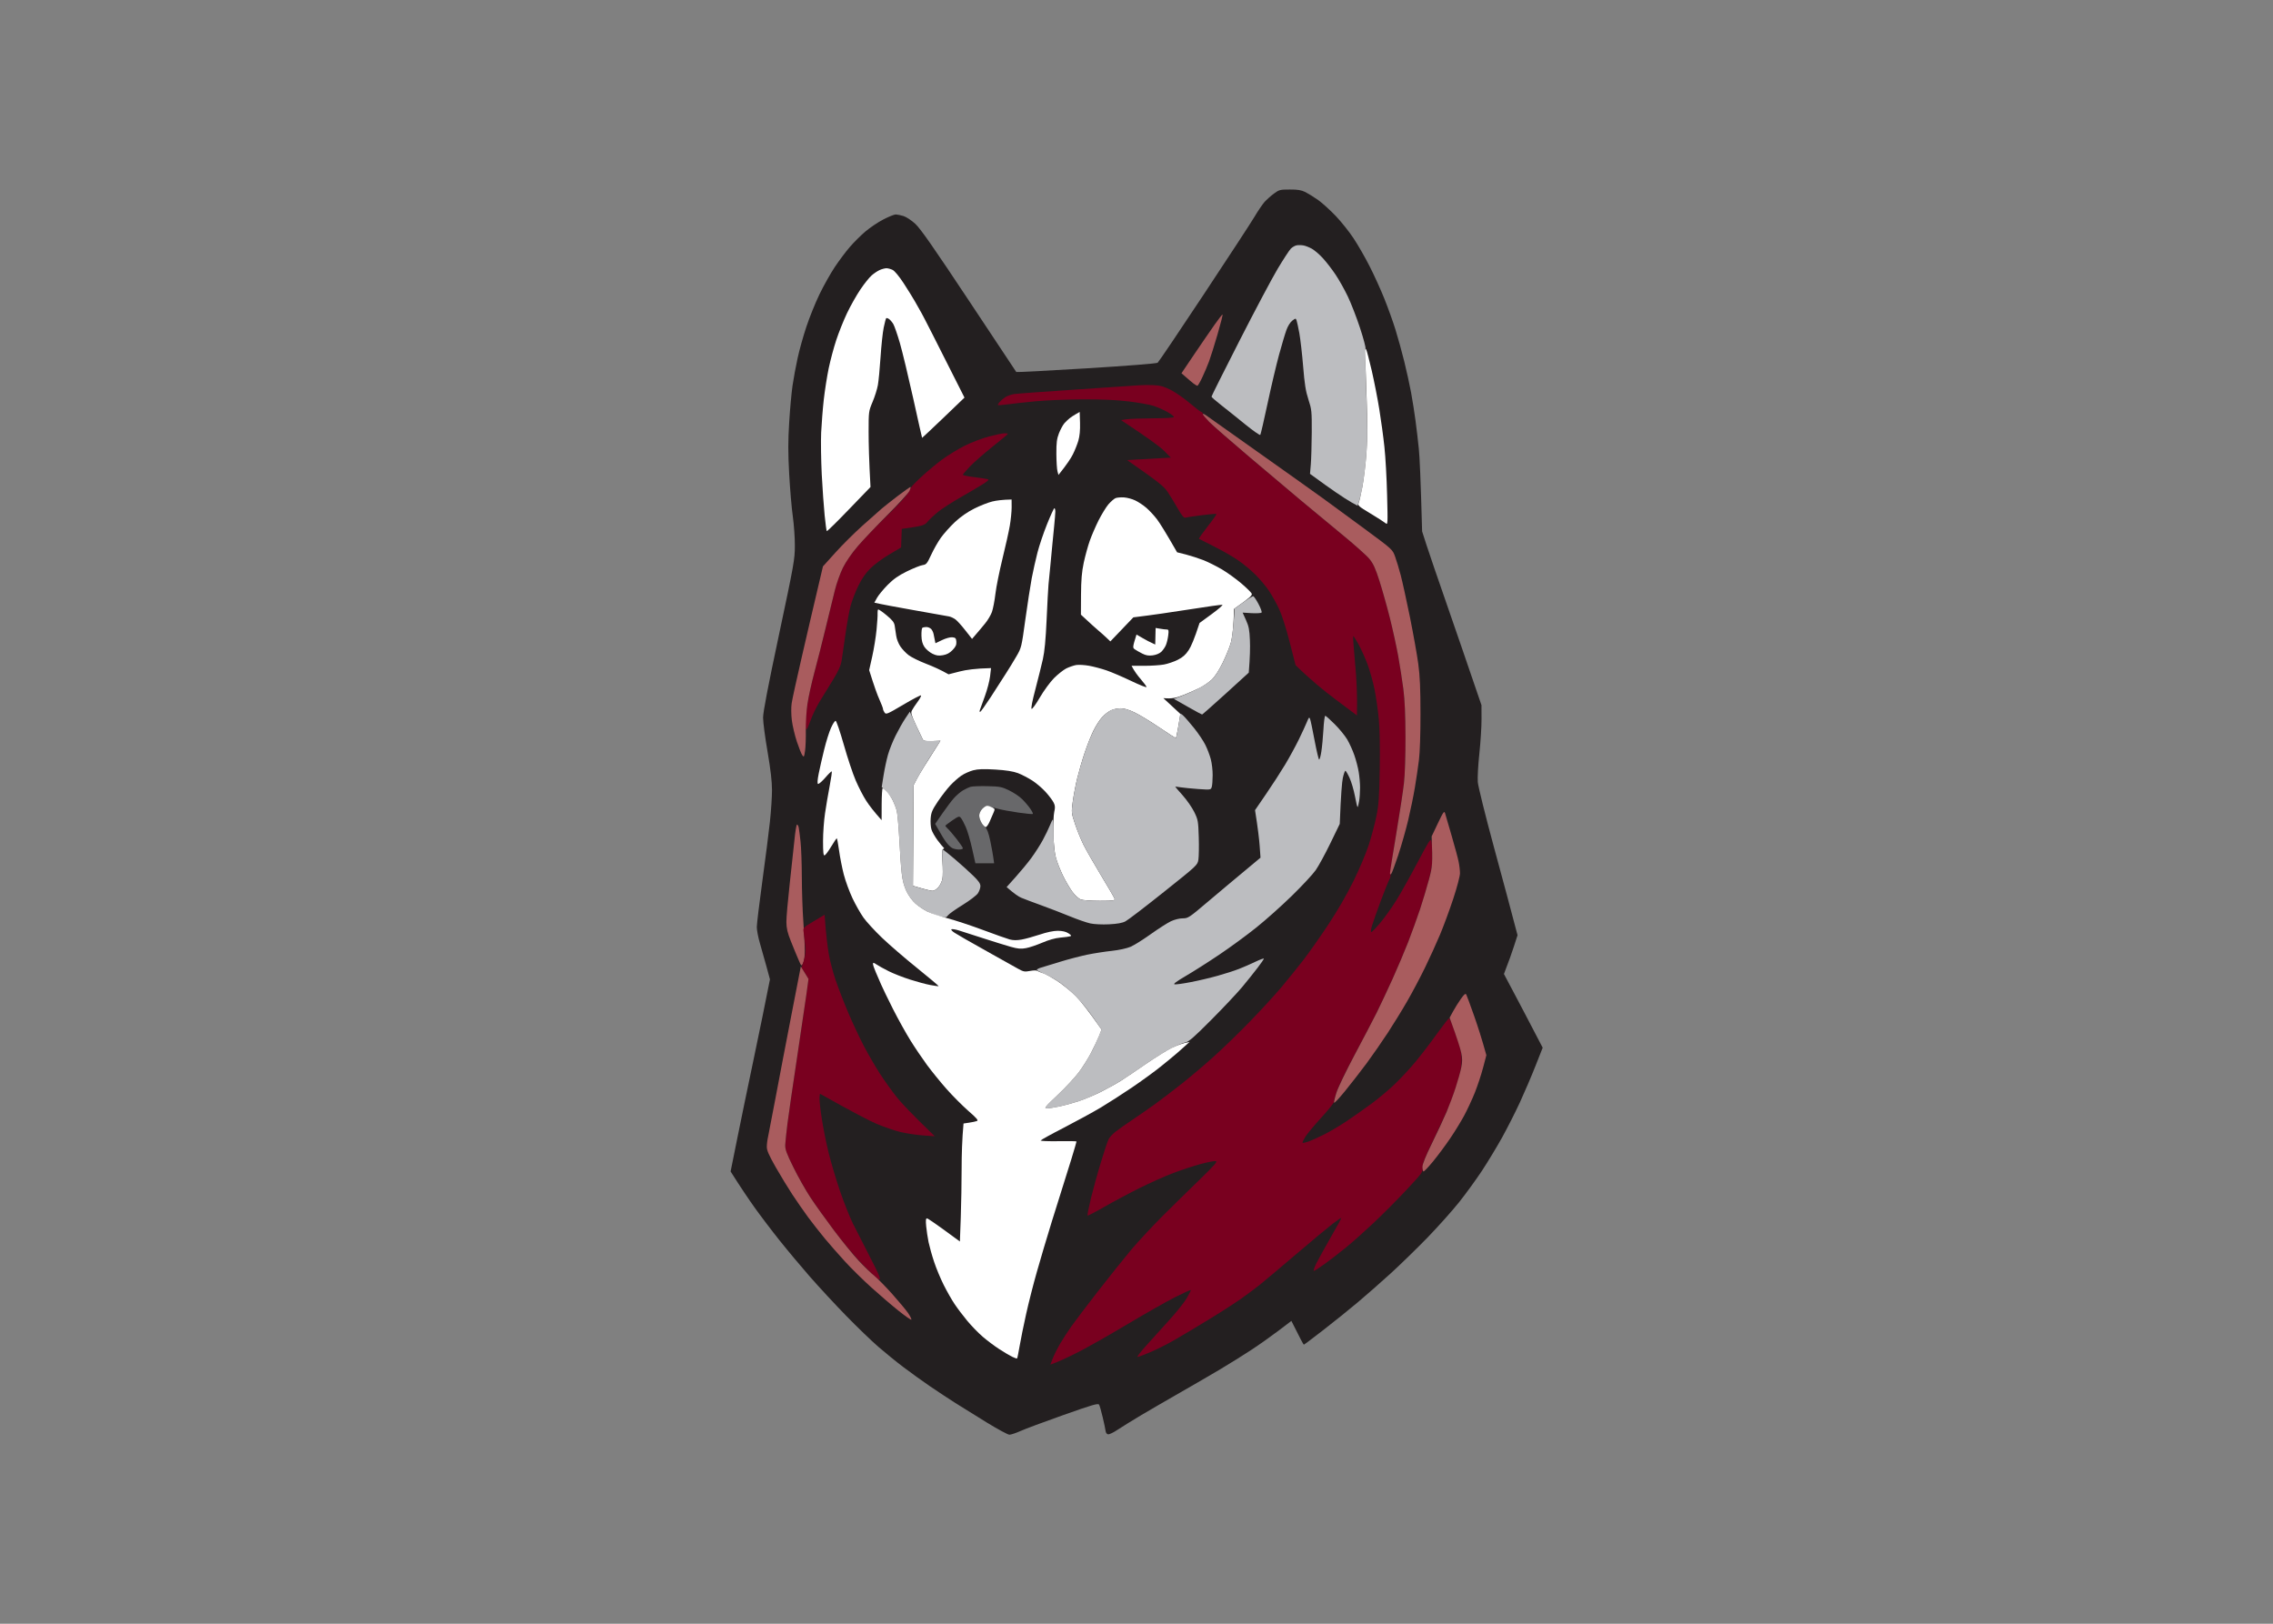
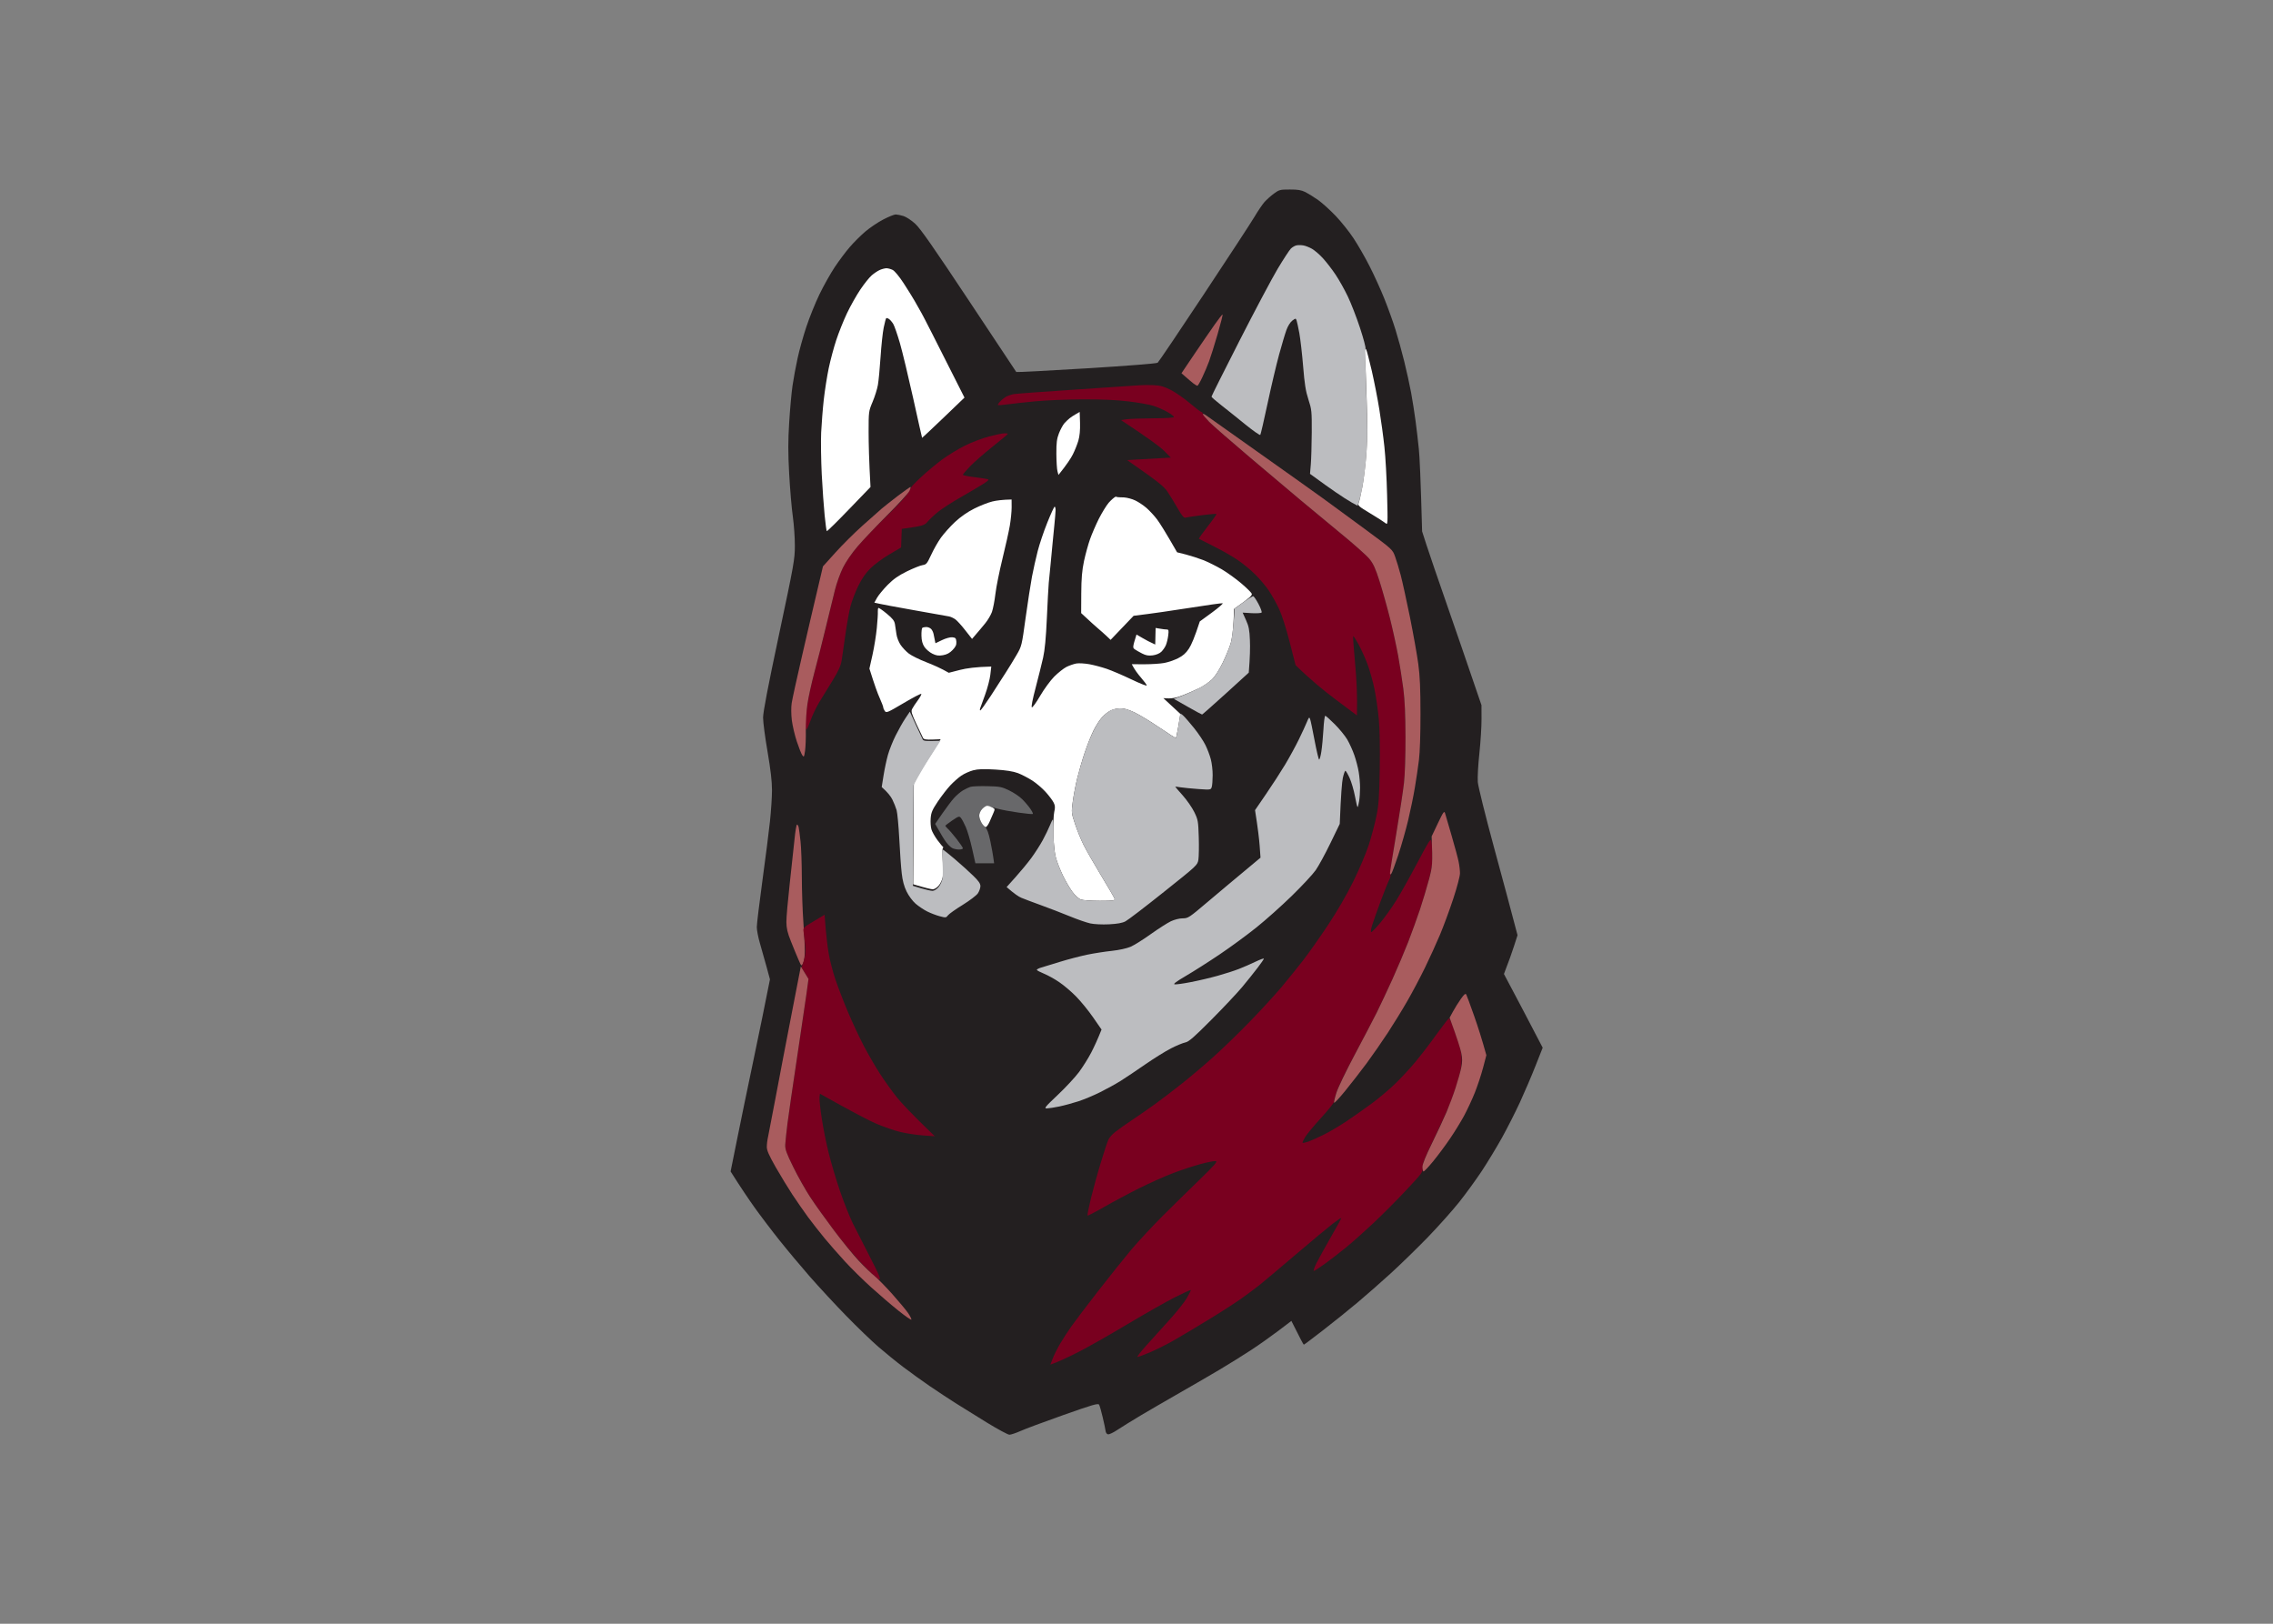
<svg xmlns="http://www.w3.org/2000/svg" version="1.1" id="katman_1" x="0px" y="0px" viewBox="0 0 560 400" style="enable-background:new 0 0 560 400;" xml:space="preserve">
  <rect x="0" y="0" width="560" height="400" fill="#808080" stroke="none" />
  <style type="text/css">
	.st0{fill:#231F20;}
	.st1{fill:#BCBDC0;}
	.st2{fill:#FFFFFF;}
	.st3{fill:#A95C5E;}
	.st4{fill:#79001F;}
	.st5{fill-rule:evenodd;clip-rule:evenodd;fill:#FFFFFF;}
	.st6{fill:#68686A;}
</style>
  <g transform="matrix(1.227 0 0 1.227 180 46.67)">
    <g>
      <path class="st0" d="M109.08,0.84c-0.62,0.46-1.47,1.22-1.89,1.69c-0.41,0.47-1.33,1.82-2.02,2.99C104.47,6.7,99.89,13.7,95,21.08    c-4.89,7.39-9.06,13.56-9.25,13.71c-0.22,0.16-6.01,0.62-14.32,1.13c-7.68,0.47-14.01,0.8-14.07,0.73s-4.33-6.51-9.5-14.31    C40.72,11.58,38.12,7.86,37.08,6.9c-0.75-0.69-1.81-1.39-2.36-1.56c-0.54-0.17-1.25-0.31-1.56-0.32c-0.31,0-1.43,0.45-2.5,1.01    c-1.07,0.55-2.7,1.65-3.63,2.44c-0.93,0.8-2.32,2.18-3.09,3.08c-0.78,0.89-2.13,2.7-3.01,4.01c-0.87,1.31-2.27,3.8-3.1,5.52    c-0.83,1.73-2.02,4.67-2.63,6.53c-0.62,1.86-1.41,4.69-1.75,6.28c-0.35,1.58-0.81,4.07-1.02,5.52s-0.51,4.78-0.67,7.4    c-0.23,3.66-0.23,6.06,0,10.29c0.17,3.04,0.49,6.88,0.73,8.54c0.23,1.65,0.42,4.31,0.41,5.9c0,2.72-0.18,3.71-3.19,17.88    c-2.22,10.44-3.19,15.49-3.19,16.63c0,0.9,0.4,3.97,0.9,6.84c0.62,3.64,0.89,5.96,0.89,7.72c0,1.38-0.19,4.2-0.41,6.27    s-0.9,7.44-1.52,11.93c-0.61,4.48-1.12,8.66-1.12,9.28s0.28,2.09,0.63,3.27c0.34,1.17,0.94,3.28,1.32,4.68l0.69,2.55    C7,163.2,5.78,169.11,4.61,174.7c-1.18,5.59-2.69,12.93-3.37,16.31L0,197.16c2.04,3.23,3.61,5.54,4.81,7.23    c1.2,1.68,3.46,4.66,5.02,6.61c1.56,1.96,4.3,5.23,6.09,7.28c1.8,2.05,5.07,5.59,7.28,7.85c2.2,2.26,5.14,5.09,6.52,6.28    s3.63,3.02,5.01,4.06s3.75,2.75,5.27,3.79c1.51,1.03,3.83,2.56,5.14,3.39s4.16,2.6,6.33,3.93s4.2,2.42,4.51,2.43    c0.31,0,1.3-0.33,2.2-0.73c0.89-0.41,4.77-1.85,8.61-3.21c5.88-2.08,7.01-2.41,7.2-2.09c0.12,0.2,0.44,1.33,0.72,2.51    c0.28,1.17,0.54,2.41,0.58,2.75c0.04,0.37,0.25,0.66,0.5,0.69c0.25,0.04,1.09-0.36,1.89-0.9c0.79-0.53,2.96-1.87,4.82-2.98    c1.87-1.1,5.42-3.17,7.9-4.58c2.48-1.42,6.04-3.48,7.9-4.59s4.68-2.86,6.27-3.91c1.59-1.04,4.04-2.78,5.45-3.85l2.58-1.96    c1.84,3.7,2.43,4.77,2.5,4.77s1.82-1.31,3.89-2.92c2.07-1.6,5.17-4.1,6.9-5.55c1.72-1.44,4.71-4.07,6.64-5.83s5.26-5,7.39-7.19    c2.13-2.2,4.99-5.4,6.37-7.13c1.37-1.72,3.42-4.55,4.56-6.27c1.14-1.73,2.95-4.72,4.03-6.65c1.07-1.94,2.71-5.16,3.63-7.16    s2.32-5.27,3.11-7.28l1.44-3.64c-3.14-6.03-4.89-9.36-5.92-11.29l-1.86-3.51c0.98-2.53,1.6-4.28,2-5.53l0.73-2.26    c-1.22-4.66-2.98-11.22-4.71-17.57c-1.76-6.49-3.19-12.26-3.27-13.17c-0.07-0.9,0.07-3.5,0.32-5.78c0.24-2.28,0.44-5.38,0.43-6.9    l-0.01-2.76c-2.92-8.56-5.2-15.17-6.95-20.21c-1.76-5.04-3.59-10.4-4.08-11.92l-0.89-2.76c-0.29-10.7-0.5-15.05-0.66-16.57    c-0.15-1.52-0.45-4.06-0.66-5.64c-0.21-1.59-0.61-4.13-0.89-5.65s-0.9-4.34-1.38-6.28c-0.48-1.93-1.27-4.81-1.77-6.4    c-0.49-1.59-1.49-4.35-2.21-6.15c-0.71-1.79-2.05-4.73-2.96-6.52c-0.91-1.8-2.37-4.33-3.24-5.64c-0.86-1.31-2.48-3.33-3.58-4.49    c-1.11-1.16-2.69-2.59-3.51-3.18c-0.83-0.59-1.99-1.3-2.57-1.6c-0.84-0.41-1.52-0.53-3.14-0.52    C110.34,0.01,110.14,0.06,109.08,0.84L109.08,0.84z" />
      <path class="st1" d="M113.64,11.22c-0.32,0.06-0.83,0.35-1.14,0.65c-0.31,0.31-1.5,2.14-2.66,4.07    c-1.15,1.93-4.61,8.45-7.69,14.49s-5.6,11.07-5.59,11.17c0,0.11,0.88,0.87,1.94,1.7s3.23,2.56,4.81,3.85    c1.59,1.29,2.96,2.25,3.05,2.13c0.08-0.11,0.75-2.98,1.47-6.36s1.76-7.79,2.31-9.79s1.21-4.23,1.48-4.95    c0.27-0.76,0.77-1.54,1.16-1.84c0.66-0.49,0.7-0.5,0.86-0.06c0.09,0.25,0.34,1.41,0.56,2.59c0.21,1.17,0.56,4.16,0.76,6.65    c0.29,3.56,0.51,4.97,1.06,6.65c0.66,2.03,0.69,2.35,0.67,6.65c-0.02,2.49-0.1,5.37-0.19,6.4l-0.16,1.88    c2.44,1.79,4.05,2.93,5.16,3.69c1.1,0.76,2.54,1.69,3.19,2.05l1.2,0.66c0.35-0.87,0.68-2.31,0.96-3.76    c0.28-1.45,0.65-4.44,0.81-6.65c0.24-3.17,0.24-5.8-0.02-12.43c-0.18-4.62-0.25-8.55-0.16-8.72c0.09-0.17-0.41-2.04-1.1-4.14    c-0.69-2.11-1.8-4.96-2.46-6.34s-1.77-3.36-2.47-4.39c-0.69-1.04-1.82-2.49-2.49-3.23c-0.67-0.75-1.68-1.61-2.23-1.93    c-0.55-0.31-1.34-0.62-1.75-0.68C114.56,11.16,113.96,11.16,113.64,11.22z" />
      <path class="st2" d="M29.97,16.16c-0.42,0.18-1.15,0.66-1.63,1.08c-0.49,0.42-1.52,1.71-2.3,2.87s-1.98,3.29-2.67,4.74    s-1.66,3.88-2.16,5.4c-0.5,1.51-1.18,4.06-1.51,5.64c-0.33,1.59-0.78,4.41-0.99,6.28c-0.21,1.86-0.44,4.86-0.53,6.65    c-0.08,1.79-0.02,5.58,0.12,8.41c0.15,2.83,0.41,6.52,0.58,8.19c0.17,1.68,0.36,3.11,0.43,3.18s2.07-1.9,4.45-4.37l4.33-4.49    c-0.3-5.35-0.38-8.77-0.38-11.05c0-4.08,0.01-4.16,0.79-6.02c0.44-1.03,0.92-2.56,1.07-3.39s0.39-3.37,0.54-5.65    c0.15-2.27,0.43-4.93,0.63-5.89c0.2-0.97,0.43-1.82,0.5-1.89s0.32,0,0.56,0.16c0.23,0.15,0.62,0.6,0.86,1s0.84,2.14,1.34,3.86    c0.5,1.73,1.69,6.7,2.66,11.05c0.96,4.35,1.76,7.92,1.79,7.95c0.02,0.02,1.95-1.79,4.28-4.02l4.23-4.06    c-6.07-12.06-8.18-16.18-8.61-16.94c-0.42-0.76-1.07-1.89-1.42-2.51c-0.35-0.62-1.33-2.19-2.17-3.49    c-0.9-1.38-1.82-2.49-2.22-2.69c-0.38-0.19-0.95-0.34-1.26-0.34C30.97,15.83,30.38,15.98,29.97,16.16z" />
      <path class="st3" d="M97.25,27.05c-0.76,1.07-2.58,3.72-4.05,5.89l-2.67,3.96c1.43,1.26,2.1,1.83,2.42,2.07s0.67,0.44,0.77,0.45    c0.11,0,0.55-0.76,0.99-1.7c0.44-0.93,1.06-2.38,1.36-3.21c0.31-0.83,1.08-3.28,1.71-5.45s1.08-3.95,1-3.95    C98.69,25.1,98,25.98,97.25,27.05z" />
      <path class="st2" d="M127.39,32.63c0,0.48,0.13,4.32,0.29,8.53c0.22,5.92,0.22,8.6-0.01,11.8c-0.17,2.28-0.54,5.33-0.82,6.78    c-0.28,1.45-0.61,2.89-0.74,3.2c-0.21,0.52-0.02,0.69,2.35,2.11c1.41,0.85,2.78,1.73,3.04,1.95c0.46,0.39,0.47,0.26,0.32-5.63    c-0.08-3.31-0.32-7.66-0.54-9.66c-0.21-2-0.67-5.39-1.02-7.53c-0.34-2.14-1.03-5.64-1.52-7.78c-0.5-2.14-1-4.06-1.12-4.27    C127.47,31.86,127.4,32.01,127.39,32.63z" />
      <path class="st4" d="M82,39.32c-0.62,0.05-6.32,0.44-12.66,0.85c-6.35,0.42-11.93,0.83-12.42,0.91c-0.48,0.08-1.16,0.3-1.5,0.47    c-0.34,0.18-0.91,0.61-1.25,0.97c-0.35,0.36-0.57,0.7-0.51,0.76c0.07,0.07,0.89,0.01,1.82-0.12s3.47-0.41,5.64-0.62    c2.18-0.21,6.49-0.39,9.6-0.4c3.79-0.01,6.79,0.12,9.15,0.41c1.93,0.23,4.19,0.63,5.02,0.89c0.82,0.27,2.09,0.82,2.82,1.24    c0.72,0.41,1.31,0.86,1.31,1c0,0.16-1.58,0.26-4.2,0.27c-2.31,0.01-4.7,0.1-5.31,0.19l-1.12,0.17c5.62,3.7,7.87,5.39,8.63,6.15    l1.38,1.38c-4.86,0.27-6.84,0.38-7.53,0.42l-1.25,0.08c6.52,4.54,7.4,5.29,8.14,6.4c0.51,0.76,1.42,2.26,2.03,3.33    c0.77,1.35,1.23,1.91,1.49,1.83c0.21-0.07,1.67-0.29,3.26-0.49c1.59-0.21,2.94-0.32,3.01-0.26s-0.72,1.18-1.76,2.5    c-1.03,1.32-1.82,2.44-1.75,2.49c0.07,0.04,1.42,0.73,3.01,1.53c1.58,0.79,3.73,2.01,4.76,2.72c1.04,0.7,2.63,2.01,3.53,2.91    c0.91,0.9,2.15,2.37,2.75,3.27s1.52,2.54,2.03,3.64c0.57,1.2,1.42,3.89,2.13,6.65l1.19,4.65c2.94,2.88,5.71,5.15,8.06,6.9    l4.26,3.19c0.11-3.93-0.08-7.5-0.37-10.47c-0.28-2.97-0.45-5.42-0.38-5.46c0.07-0.03,0.54,0.7,1.06,1.63    c0.51,0.93,1.32,2.71,1.79,3.96c0.47,1.24,1.1,3.5,1.42,5.02c0.31,1.51,0.7,4.23,0.87,6.02c0.19,2.06,0.26,5.75,0.19,10.04    c-0.1,5.72-0.2,7.21-0.68,9.54c-0.31,1.52-1,4.11-1.54,5.77s-1.93,4.93-3.09,7.28c-1.31,2.66-3.23,5.97-5.1,8.79    c-1.65,2.48-3.88,5.64-4.95,7.02s-3.04,3.81-4.36,5.4c-1.33,1.58-4.22,4.73-6.43,7c-2.2,2.27-5.47,5.43-7.27,7.04    c-1.79,1.61-4.61,4-6.27,5.31c-1.65,1.31-4.02,3.12-5.26,4.02s-3.33,2.36-4.64,3.23s-2.86,1.96-3.45,2.43    c-0.59,0.46-1.22,1.15-1.41,1.53s-0.86,2.38-1.49,4.46c-0.64,2.07-1.54,5.34-2.02,7.27c-0.47,1.94-0.79,3.55-0.7,3.59    s1.58-0.73,3.3-1.72s4.88-2.68,7.02-3.75s5.24-2.46,6.9-3.08c1.65-0.63,4.14-1.44,5.51-1.81c1.38-0.37,2.74-0.63,3.01-0.58    c0.4,0.07-0.27,0.84-3.24,3.72c-2.07,2-5.4,5.27-7.41,7.27c-2.01,2.01-4.85,5.06-6.31,6.78c-1.45,1.73-4.48,5.51-6.73,8.41    s-4.65,6.06-5.33,7.03c-0.68,0.96-1.67,2.49-2.2,3.39c-0.53,0.89-1.2,2.22-1.49,2.95l-0.51,1.31c1.65-0.58,3.65-1.52,5.51-2.47    c1.87-0.94,6.32-3.46,9.91-5.61c3.59-2.14,7.9-4.59,9.59-5.44c1.69-0.84,3.13-1.51,3.19-1.47c0.07,0.03-0.3,0.77-0.81,1.65    c-0.52,0.87-2.12,2.88-3.57,4.46s-3.51,3.86-4.58,5.07c-1.08,1.2-1.87,2.22-1.76,2.26s1.21-0.36,2.45-0.89    c1.24-0.52,3.39-1.59,4.77-2.38c1.38-0.78,4.51-2.65,6.95-4.14c2.45-1.49,5.44-3.41,6.65-4.27c1.21-0.85,2.94-2.15,3.85-2.88    s4.17-3.48,7.25-6.1c3.07-2.62,6.36-5.36,7.31-6.09c0.94-0.72,1.71-1.23,1.71-1.13c0,0.11-0.95,1.83-2.1,3.83    s-2.44,4.35-2.88,5.21c-0.43,0.86-0.67,1.57-0.53,1.57s1.12-0.64,2.19-1.41s2.96-2.23,4.2-3.24c1.25-1.01,3.74-3.23,5.55-4.93    c1.82-1.7,4.81-4.71,6.65-6.68c3.19-3.41,3.35-3.63,3.27-4.52c-0.06-0.76,0.38-1.87,2.3-5.83c1.3-2.69,2.77-5.91,3.25-7.15    s1.2-3.33,1.58-4.65c0.47-1.59,0.7-2.92,0.69-4.01c-0.01-1.07-0.24-2.29-0.66-3.52c-0.35-1.03-0.88-2.53-1.16-3.32    c-0.29-0.79-0.61-1.45-0.72-1.46c-0.1,0-1.22,1.44-2.49,3.2c-1.26,1.77-3.2,4.29-4.29,5.6s-2.93,3.29-4.09,4.4    c-1.16,1.12-3.23,2.86-4.61,3.88s-3.64,2.61-5.02,3.54c-1.37,0.92-3.46,2.16-4.63,2.74c-1.18,0.59-2.59,1.22-3.14,1.41    s-1.06,0.29-1.13,0.23c-0.07-0.07,0.18-0.6,0.54-1.19c0.37-0.59,1.81-2.32,3.2-3.84s2.53-2.93,2.53-3.14    c0-0.2,0.26-1.16,0.59-2.13s1.89-4.19,3.48-7.15c1.59-2.97,3.57-6.76,4.4-8.41c0.83-1.66,2.32-4.82,3.32-7.03s2.41-5.54,3.14-7.41    c0.72-1.86,1.73-4.63,2.24-6.15c0.51-1.51,1.32-4.17,1.79-5.89c0.7-2.58,0.85-3.55,0.83-5.4c-0.02-1.24-0.1-2.54-0.2-2.89    c-0.14-0.53-0.55,0.11-2.81,4.4c-1.46,2.76-3.37,6.18-4.26,7.6c-0.88,1.41-2.32,3.42-3.18,4.45s-1.68,1.88-1.82,1.88    s-0.08-0.54,0.16-1.32c0.22-0.73,1.01-2.96,1.75-4.96c0.75-2,1.52-3.92,1.72-4.27c0.2-0.34,0.3-0.85,0.23-1.13    c-0.07-0.27,0.44-3.83,1.13-7.9c0.68-4.07,1.39-8.71,1.57-10.29c0.2-1.7,0.32-5.53,0.31-9.29c-0.01-4.43-0.14-7.41-0.43-9.66    c-0.24-1.8-0.7-4.79-1.04-6.66c-0.34-1.86-1.08-5.25-1.65-7.53c-0.57-2.27-1.51-5.61-2.08-7.41c-0.82-2.58-1.25-3.53-2.04-4.5    c-0.55-0.68-3.15-2.99-5.77-5.13c-2.62-2.15-6.24-5.15-8.05-6.67c-1.81-1.52-6.38-5.38-10.16-8.57c-3.77-3.19-7.46-6.41-8.19-7.15    c-0.73-0.75-1.32-1.49-1.32-1.67c0.01-0.17-0.1-0.31-0.24-0.31s-1.18-0.79-2.32-1.76s-2.86-2.17-3.82-2.66    c-1.43-0.72-2.09-0.91-3.51-0.97C83.92,39.25,82.62,39.26,82,39.32L82,39.32z" />
      <path class="st2" d="M69.31,45.12c-0.42,0.24-0.99,0.61-1.25,0.82s-0.73,0.66-1.04,1c-0.3,0.35-0.79,1.25-1.09,2.01    c-0.43,1.11-0.53,1.9-0.52,4.14c0.01,1.52,0.11,3.09,0.22,3.49l0.2,0.74c1.69-2.11,2.5-3.35,2.88-4.11c0.39-0.76,0.88-2,1.11-2.76    c0.27-0.93,0.38-2.1,0.34-3.58l-0.07-2.2" />
      <path class="st3" d="M94.81,45.1c-0.02,0.11,0.56,0.81,1.29,1.56c0.73,0.74,4.42,3.96,8.19,7.15c3.78,3.19,8.35,7.05,10.16,8.57    c1.81,1.52,5.43,4.52,8.05,6.67c2.62,2.14,5.22,4.45,5.77,5.13c0.79,0.97,1.22,1.92,2.04,4.5c0.57,1.8,1.51,5.14,2.08,7.41    c0.57,2.28,1.31,5.67,1.65,7.53c0.34,1.87,0.8,4.86,1.04,6.66c0.29,2.25,0.42,5.23,0.43,9.66c0.01,3.76-0.11,7.59-0.31,9.29    c-0.18,1.58-0.88,6.19-1.56,10.23c-0.68,4.03-1.24,7.53-1.24,7.78c0,0.29,0.08,0.35,0.24,0.18c0.14-0.13,0.77-1.83,1.41-3.76    s1.54-5.1,2-7.03s1.07-4.87,1.34-6.52c0.28-1.66,0.65-4.15,0.82-5.53c0.19-1.47,0.32-5.3,0.31-9.28c0-5.04-0.11-7.62-0.44-10.04    c-0.24-1.8-1-6.03-1.68-9.42c-0.69-3.38-1.52-7.16-1.85-8.41c-0.33-1.24-0.83-2.9-1.12-3.7c-0.52-1.44-0.53-1.45-5.73-5.29    c-2.86-2.11-6.84-5.03-8.84-6.48c-2-1.44-7.92-5.66-13.16-9.36c-5.24-3.71-9.83-6.95-10.19-7.22S94.83,44.99,94.81,45.1    L94.81,45.1z" />
      <path class="st4" d="M51.91,49.59c-1.31,0.33-3.51,1.17-4.89,1.86s-3.47,1.97-4.64,2.84c-1.17,0.88-3.03,2.43-4.13,3.46    c-1.11,1.02-2.02,1.98-2.03,2.11c-0.01,0.14-0.42,0.82-0.91,1.51c-0.49,0.69-2.4,2.71-4.25,4.48c-1.84,1.77-4.28,4.31-5.42,5.65    c-1.28,1.49-2.46,3.19-3.08,4.43c-0.55,1.1-1.28,3.14-1.62,4.52s-1.08,4.43-1.64,6.77c-0.56,2.35-1.58,6.36-2.26,8.91    c-0.68,2.56-1.41,5.78-1.61,7.16c-0.21,1.38-0.38,3.1-0.38,3.83c0,0.72,0.08,1.31,0.18,1.32c0.11,0,0.47-0.82,0.82-1.81    c0.34-1,1.14-2.66,1.77-3.71c0.64-1.04,1.85-3.02,2.7-4.4c1.17-1.91,1.6-2.87,1.79-4.02c0.13-0.83,0.48-3.2,0.76-5.27    c0.29-2.07,0.75-4.61,1.03-5.65c0.28-1.03,0.98-2.84,1.55-4.01c0.72-1.47,1.49-2.57,2.45-3.52c0.77-0.76,2.46-2,3.76-2.77    l2.37-1.4l0.14-3.73c4.31-0.6,4.56-0.7,5.19-1.45c0.38-0.45,1.31-1.33,2.07-1.95s2.84-1.97,4.64-2.99    c1.79-1.02,3.82-2.23,4.51-2.67c1.05-0.68,1.17-0.84,0.75-0.94c-0.27-0.07-1.49-0.25-2.69-0.4c-1.21-0.15-2.2-0.35-2.2-0.46    c-0.01-0.1,0.64-0.87,1.44-1.69c0.79-0.83,2.83-2.61,4.52-3.96c1.69-1.34,3.07-2.5,3.07-2.57s-0.31-0.12-0.69-0.11    C54.6,48.96,53.22,49.25,51.91,49.59z" />
      <path class="st3" d="M33.57,61.53c-1.29,0.99-2.74,2.13-3.23,2.55c-0.48,0.41-2.21,1.95-3.85,3.41c-1.64,1.47-4.1,3.91-5.46,5.43    l-2.49,2.76c-1.93,8.17-3.3,14.04-4.28,18.32c-0.99,4.28-1.89,8.4-2,9.16c-0.12,0.79-0.11,2.24,0.03,3.39    c0.14,1.11,0.59,3.03,1,4.27s0.9,2.48,1.1,2.76c0.32,0.46,0.37,0.4,0.56-0.88c0.11-0.76,0.18-2.62,0.15-4.14    c-0.02-1.52,0.12-3.89,0.33-5.27c0.2-1.38,0.83-4.21,1.38-6.28c0.56-2.07,1.58-6.08,2.26-8.91c0.69-2.83,1.53-6.27,1.87-7.65    s1.07-3.42,1.62-4.52c0.6-1.2,1.78-2.92,2.95-4.28c1.07-1.25,3.76-4.08,5.96-6.28c2.21-2.2,4.2-4.37,4.42-4.82    c0.22-0.44,0.32-0.81,0.22-0.81S34.87,60.55,33.57,61.53L33.57,61.53z" />
    </g>
-     <path class="st5" d="M78.99,61.83c0.62,0.04,1.64,0.31,2.26,0.61c0.62,0.29,1.64,0.97,2.26,1.51c0.62,0.54,1.58,1.58,2.13,2.31   c0.55,0.74,1.68,2.52,4.01,6.59l1.76,0.44c0.96,0.25,2.54,0.76,3.51,1.13c0.96,0.38,2.63,1.22,3.71,1.85   c1.08,0.64,2.83,1.9,3.89,2.8s2.01,1.84,2.11,2.07c0.15,0.35-0.2,0.71-3.53,3.07l-0.12,2.64c-0.07,1.45-0.3,3.31-0.53,4.14   c-0.22,0.83-0.96,2.63-1.63,4.02c-0.81,1.64-1.58,2.83-2.25,3.45c-0.57,0.51-1.62,1.24-2.34,1.6c-0.73,0.37-2.22,1.03-3.33,1.46   c-1.4,0.56-2.3,0.77-4.01,0.61l3.42,3.17l-0.39,2.38c-0.22,1.31-0.45,2.41-0.52,2.45c-0.07,0.03-1.56-0.91-3.32-2.11   c-1.76-1.19-3.99-2.55-4.96-3.01c-1.15-0.55-2.12-0.85-2.82-0.84c-0.58,0-1.48,0.19-1.98,0.44c-0.5,0.24-1.29,0.86-1.75,1.38   c-0.47,0.51-1.23,1.7-1.69,2.63c-0.47,0.93-1.27,2.94-1.78,4.46s-1.18,3.83-1.5,5.14s-0.72,3.4-0.89,4.65   c-0.3,2.24-0.3,2.27,0.47,4.58c0.43,1.27,1.19,3.14,1.69,4.14s2.07,3.74,3.49,6.09c1.42,2.34,2.65,4.46,2.73,4.7   c0.13,0.4-0.11,0.44-2.93,0.45c-1.68,0-3.41-0.12-3.82-0.26c-0.44-0.15-1.16-0.81-1.73-1.57c-0.53-0.73-1.4-2.22-1.93-3.32   c-0.53-1.11-1.15-2.69-1.37-3.52c-0.25-0.9-0.45-2.81-0.5-4.77c-0.05-1.79,0.03-3.77,0.17-4.39c0.21-0.89,0.19-1.29-0.11-1.88   c-0.2-0.42-0.91-1.37-1.59-2.12c-0.67-0.75-1.89-1.8-2.72-2.33s-2.12-1.2-2.88-1.49c-0.95-0.35-2.36-0.58-4.52-0.71   c-2.37-0.14-3.45-0.11-4.45,0.15c-0.72,0.19-1.79,0.67-2.38,1.07s-1.58,1.28-2.21,1.95s-1.75,2.12-2.5,3.23   c-1.13,1.69-1.36,2.22-1.45,3.39c-0.06,0.75,0.01,1.77,0.16,2.25c0.15,0.49,0.7,1.45,1.21,2.14c0.52,0.69,1.06,1.35,1.2,1.46   c0.18,0.14,0.17,0.24-0.05,0.31c-0.23,0.08-0.27,0.71-0.15,2.56c0.09,1.34,0.09,2.87,0,3.39c-0.09,0.51-0.44,1.28-0.79,1.69   c-0.35,0.42-0.87,0.76-1.19,0.76c-0.31,0-1.32-0.22-3.95-1.01l0.13-20.21l0.72-1.38c0.4-0.76,1.61-2.76,4.67-7.53l-1.67,0.07   c-1.26,0.04-1.71-0.03-1.87-0.32c-0.12-0.21-0.72-1.48-1.34-2.82c-0.97-2.08-1.1-2.53-0.85-3.01c0.15-0.31,0.66-1.08,1.12-1.7   s0.78-1.21,0.72-1.32c-0.07-0.1-1.67,0.73-3.57,1.86c-3.25,1.92-3.47,2.01-3.77,1.56c-0.17-0.25-0.31-0.58-0.3-0.72   c0-0.14-0.32-0.98-0.72-1.88c-0.41-0.9-1.03-2.59-2.06-5.9l0.62-2.76c0.34-1.52,0.73-3.95,0.87-5.4s0.23-2.91,0.2-3.26   c-0.02-0.34,0.03-0.68,0.11-0.75c0.09-0.07,0.84,0.44,1.67,1.13c1.19,0.98,1.55,1.44,1.66,2.13c0.08,0.48,0.21,1.39,0.3,2.01   c0.08,0.62,0.45,1.57,0.82,2.12c0.36,0.54,1.11,1.34,1.66,1.76c0.56,0.43,2.14,1.21,3.52,1.74c1.37,0.53,2.95,1.22,4.51,2.12   l2.26-0.58c1.25-0.32,3.14-0.6,6.27-0.67l-0.19,1.65c-0.11,0.91-0.57,2.69-1.04,3.97c-0.46,1.28-0.91,2.52-1,2.76   s-0.07,0.44,0.03,0.43c0.1,0,1.05-1.32,2.11-2.94c1.05-1.62,2.42-3.74,3.03-4.71c0.62-0.96,1.59-2.54,2.15-3.51   c1.01-1.73,1.04-1.85,1.8-7.4c0.43-3.11,1.01-6.84,1.28-8.29c0.28-1.45,0.79-3.76,1.15-5.14c0.35-1.38,1.22-3.96,1.93-5.72   c0.71-1.77,1.37-3.21,1.47-3.2c0.11,0,0.19,0.32,0.19,0.7c-0.01,0.38-0.11,1.7-0.24,2.95c-0.13,1.24-0.3,2.99-0.38,3.89   c-0.08,0.89-0.25,2.7-0.38,4.01s-0.3,3.01-0.37,3.77s-0.24,3.95-0.38,7.09c-0.18,3.96-0.41,6.38-0.75,7.9   c-0.27,1.21-0.95,3.92-1.5,6.03c-0.62,2.33-0.92,3.88-0.76,3.95c0.13,0.07,0.89-0.97,1.67-2.32c0.79-1.35,2.06-3.08,2.82-3.85   c0.77-0.77,1.88-1.65,2.46-1.95c0.59-0.29,1.49-0.6,2.01-0.69c0.52-0.08,1.67-0.01,2.57,0.15s2.48,0.58,3.51,0.93   c1.04,0.36,3.26,1.31,4.95,2.12s3.08,1.36,3.08,1.22s-0.52-0.84-1.15-1.57c-0.63-0.72-1.31-1.63-1.86-2.7l2.57,0.01   c1.41,0,3.19-0.12,3.95-0.26s2-0.56,2.76-0.94c1.01-0.51,1.59-1.02,2.2-1.95c0.46-0.69,1.13-2.2,2.18-5.45l2.45-1.79   c1.35-0.99,2.3-1.82,2.13-1.86s-3.13,0.37-6.58,0.92c-3.45,0.54-7.4,1.13-11.29,1.6l-4.62,4.83l-0.82-0.78   c-0.46-0.43-1.22-1.11-1.7-1.51c-0.47-0.4-1.43-1.25-3.39-3.08l0.02-3.97c0.02-3.02,0.15-4.56,0.55-6.48   c0.3-1.38,0.84-3.35,1.21-4.39c0.36-1.03,1.16-2.87,1.76-4.08c0.61-1.2,1.5-2.66,1.98-3.23c0.49-0.56,1.14-1.13,1.44-1.25   C77.61,61.85,78.37,61.79,78.99,61.83L78.99,61.83z M56.42,62.25l0.01,1.57c0,0.86-0.17,2.53-0.37,3.7s-0.87,4.17-1.48,6.65   c-0.61,2.49-1.25,5.65-1.41,7.03s-0.48,3.02-0.7,3.64c-0.23,0.62-0.83,1.64-1.34,2.26c-0.5,0.62-1.3,1.58-2.65,3.14l-1.36-1.73   c-0.74-0.96-1.64-1.94-1.98-2.19c-0.35-0.25-0.91-0.52-1.26-0.59c-0.34-0.07-3.5-0.63-7.02-1.25c-3.51-0.62-6.75-1.22-8-1.52   l0.55-0.99c0.31-0.54,1.26-1.7,2.12-2.57c1.18-1.19,2.15-1.87,3.89-2.73c1.28-0.62,2.69-1.19,3.14-1.25   c0.74-0.11,0.89-0.3,1.71-2.06c0.49-1.07,1.37-2.63,1.97-3.46c0.59-0.82,1.86-2.24,2.81-3.13c1.14-1.06,2.49-2,3.86-2.69   c1.17-0.59,2.8-1.23,3.63-1.43C53.36,62.45,54.58,62.28,56.42,62.25z" />
+     <path class="st5" d="M78.99,61.83c0.62,0.04,1.64,0.31,2.26,0.61c0.62,0.29,1.64,0.97,2.26,1.51c0.62,0.54,1.58,1.58,2.13,2.31   c0.55,0.74,1.68,2.52,4.01,6.59l1.76,0.44c0.96,0.25,2.54,0.76,3.51,1.13c0.96,0.38,2.63,1.22,3.71,1.85   c1.08,0.64,2.83,1.9,3.89,2.8s2.01,1.84,2.11,2.07c0.15,0.35-0.2,0.71-3.53,3.07l-0.12,2.64c-0.07,1.45-0.3,3.31-0.53,4.14   c-0.22,0.83-0.96,2.63-1.63,4.02c-0.81,1.64-1.58,2.83-2.25,3.45c-0.57,0.51-1.62,1.24-2.34,1.6c-0.73,0.37-2.22,1.03-3.33,1.46   c-1.4,0.56-2.3,0.77-4.01,0.61l3.42,3.17l-0.39,2.38c-0.22,1.31-0.45,2.41-0.52,2.45c-0.07,0.03-1.56-0.91-3.32-2.11   c-1.76-1.19-3.99-2.55-4.96-3.01c-1.15-0.55-2.12-0.85-2.82-0.84c-0.58,0-1.48,0.19-1.98,0.44c-0.5,0.24-1.29,0.86-1.75,1.38   c-0.47,0.51-1.23,1.7-1.69,2.63c-0.47,0.93-1.27,2.94-1.78,4.46s-1.18,3.83-1.5,5.14s-0.72,3.4-0.89,4.65   c-0.3,2.24-0.3,2.27,0.47,4.58c0.43,1.27,1.19,3.14,1.69,4.14s2.07,3.74,3.49,6.09c1.42,2.34,2.65,4.46,2.73,4.7   c0.13,0.4-0.11,0.44-2.93,0.45c-1.68,0-3.41-0.12-3.82-0.26c-0.44-0.15-1.16-0.81-1.73-1.57c-0.53-0.73-1.4-2.22-1.93-3.32   c-0.53-1.11-1.15-2.69-1.37-3.52c-0.25-0.9-0.45-2.81-0.5-4.77c-0.05-1.79,0.03-3.77,0.17-4.39c0.21-0.89,0.19-1.29-0.11-1.88   c-0.2-0.42-0.91-1.37-1.59-2.12c-0.67-0.75-1.89-1.8-2.72-2.33s-2.12-1.2-2.88-1.49c-0.95-0.35-2.36-0.58-4.52-0.71   c-2.37-0.14-3.45-0.11-4.45,0.15c-0.72,0.19-1.79,0.67-2.38,1.07s-1.58,1.28-2.21,1.95s-1.75,2.12-2.5,3.23   c-1.13,1.69-1.36,2.22-1.45,3.39c-0.06,0.75,0.01,1.77,0.16,2.25c0.15,0.49,0.7,1.45,1.21,2.14c0.52,0.69,1.06,1.35,1.2,1.46   c-0.23,0.08-0.27,0.71-0.15,2.56c0.09,1.34,0.09,2.87,0,3.39c-0.09,0.51-0.44,1.28-0.79,1.69   c-0.35,0.42-0.87,0.76-1.19,0.76c-0.31,0-1.32-0.22-3.95-1.01l0.13-20.21l0.72-1.38c0.4-0.76,1.61-2.76,4.67-7.53l-1.67,0.07   c-1.26,0.04-1.71-0.03-1.87-0.32c-0.12-0.21-0.72-1.48-1.34-2.82c-0.97-2.08-1.1-2.53-0.85-3.01c0.15-0.31,0.66-1.08,1.12-1.7   s0.78-1.21,0.72-1.32c-0.07-0.1-1.67,0.73-3.57,1.86c-3.25,1.92-3.47,2.01-3.77,1.56c-0.17-0.25-0.31-0.58-0.3-0.72   c0-0.14-0.32-0.98-0.72-1.88c-0.41-0.9-1.03-2.59-2.06-5.9l0.62-2.76c0.34-1.52,0.73-3.95,0.87-5.4s0.23-2.91,0.2-3.26   c-0.02-0.34,0.03-0.68,0.11-0.75c0.09-0.07,0.84,0.44,1.67,1.13c1.19,0.98,1.55,1.44,1.66,2.13c0.08,0.48,0.21,1.39,0.3,2.01   c0.08,0.62,0.45,1.57,0.82,2.12c0.36,0.54,1.11,1.34,1.66,1.76c0.56,0.43,2.14,1.21,3.52,1.74c1.37,0.53,2.95,1.22,4.51,2.12   l2.26-0.58c1.25-0.32,3.14-0.6,6.27-0.67l-0.19,1.65c-0.11,0.91-0.57,2.69-1.04,3.97c-0.46,1.28-0.91,2.52-1,2.76   s-0.07,0.44,0.03,0.43c0.1,0,1.05-1.32,2.11-2.94c1.05-1.62,2.42-3.74,3.03-4.71c0.62-0.96,1.59-2.54,2.15-3.51   c1.01-1.73,1.04-1.85,1.8-7.4c0.43-3.11,1.01-6.84,1.28-8.29c0.28-1.45,0.79-3.76,1.15-5.14c0.35-1.38,1.22-3.96,1.93-5.72   c0.71-1.77,1.37-3.21,1.47-3.2c0.11,0,0.19,0.32,0.19,0.7c-0.01,0.38-0.11,1.7-0.24,2.95c-0.13,1.24-0.3,2.99-0.38,3.89   c-0.08,0.89-0.25,2.7-0.38,4.01s-0.3,3.01-0.37,3.77s-0.24,3.95-0.38,7.09c-0.18,3.96-0.41,6.38-0.75,7.9   c-0.27,1.21-0.95,3.92-1.5,6.03c-0.62,2.33-0.92,3.88-0.76,3.95c0.13,0.07,0.89-0.97,1.67-2.32c0.79-1.35,2.06-3.08,2.82-3.85   c0.77-0.77,1.88-1.65,2.46-1.95c0.59-0.29,1.49-0.6,2.01-0.69c0.52-0.08,1.67-0.01,2.57,0.15s2.48,0.58,3.51,0.93   c1.04,0.36,3.26,1.31,4.95,2.12s3.08,1.36,3.08,1.22s-0.52-0.84-1.15-1.57c-0.63-0.72-1.31-1.63-1.86-2.7l2.57,0.01   c1.41,0,3.19-0.12,3.95-0.26s2-0.56,2.76-0.94c1.01-0.51,1.59-1.02,2.2-1.95c0.46-0.69,1.13-2.2,2.18-5.45l2.45-1.79   c1.35-0.99,2.3-1.82,2.13-1.86s-3.13,0.37-6.58,0.92c-3.45,0.54-7.4,1.13-11.29,1.6l-4.62,4.83l-0.82-0.78   c-0.46-0.43-1.22-1.11-1.7-1.51c-0.47-0.4-1.43-1.25-3.39-3.08l0.02-3.97c0.02-3.02,0.15-4.56,0.55-6.48   c0.3-1.38,0.84-3.35,1.21-4.39c0.36-1.03,1.16-2.87,1.76-4.08c0.61-1.2,1.5-2.66,1.98-3.23c0.49-0.56,1.14-1.13,1.44-1.25   C77.61,61.85,78.37,61.79,78.99,61.83L78.99,61.83z M56.42,62.25l0.01,1.57c0,0.86-0.17,2.53-0.37,3.7s-0.87,4.17-1.48,6.65   c-0.61,2.49-1.25,5.65-1.41,7.03s-0.48,3.02-0.7,3.64c-0.23,0.62-0.83,1.64-1.34,2.26c-0.5,0.62-1.3,1.58-2.65,3.14l-1.36-1.73   c-0.74-0.96-1.64-1.94-1.98-2.19c-0.35-0.25-0.91-0.52-1.26-0.59c-0.34-0.07-3.5-0.63-7.02-1.25c-3.51-0.62-6.75-1.22-8-1.52   l0.55-0.99c0.31-0.54,1.26-1.7,2.12-2.57c1.18-1.19,2.15-1.87,3.89-2.73c1.28-0.62,2.69-1.19,3.14-1.25   c0.74-0.11,0.89-0.3,1.71-2.06c0.49-1.07,1.37-2.63,1.97-3.46c0.59-0.82,1.86-2.24,2.81-3.13c1.14-1.06,2.49-2,3.86-2.69   c1.17-0.59,2.8-1.23,3.63-1.43C53.36,62.45,54.58,62.28,56.42,62.25z" />
    <path class="st1" d="M102.95,82.88l-1.74,1.27c-0.28,4.13-0.54,6.01-0.76,6.84s-0.96,2.63-1.63,4.02   c-0.81,1.64-1.58,2.83-2.25,3.45c-0.57,0.51-1.79,1.31-2.72,1.77s-2.4,1.11-3.27,1.45c-0.87,0.33-1.58,0.6-1.58,0.6   s1.25,0.71,2.77,1.57c1.52,0.87,2.83,1.57,2.9,1.57c0.06,0,2.2-1.89,4.75-4.2l4.62-4.21c0.26-3.11,0.29-5.14,0.23-6.52   c-0.08-2.06-0.22-2.78-0.78-4.02c-0.38-0.83-0.68-1.51-0.68-1.51s0.83,0.05,1.83,0.11c0.99,0.05,1.89,0,1.98-0.13   c0.09-0.12-0.19-0.9-0.63-1.72c-0.43-0.82-0.91-1.52-1.04-1.55C104.81,81.64,103.91,82.18,102.95,82.88L102.95,82.88z" />
    <path class="st2" d="M38.49,88.02c-0.11,0.09-0.19,0.8-0.17,1.57c0.02,1,0.2,1.65,0.6,2.26c0.32,0.47,1.03,1.08,1.58,1.35   c0.79,0.39,1.24,0.46,2.13,0.31c0.8-0.14,1.36-0.44,1.94-1.04c0.63-0.66,0.8-1.04,0.76-1.67c-0.06-0.71-0.17-0.82-0.82-0.89   c-0.42-0.04-1.33,0.21-2.07,0.57l-1.31,0.63c-0.2-0.97-0.31-1.53-0.38-1.88c-0.07-0.34-0.29-0.8-0.5-1   c-0.21-0.21-0.64-0.38-0.96-0.38S38.61,87.93,38.49,88.02z M85.3,89.7l-0.04,1.67c-1.07-0.48-1.91-0.93-2.57-1.32l-1.19-0.69   c-0.8,2.57-0.79,2.65-0.34,2.97c0.25,0.18,0.92,0.56,1.47,0.84c0.76,0.39,1.28,0.48,2.13,0.37c0.68-0.09,1.36-0.37,1.73-0.72   c0.32-0.32,0.74-0.91,0.91-1.33c0.18-0.41,0.39-1.29,0.47-1.94c0.13-1.03,0.09-1.2-0.29-1.2c-0.24,0-0.84-0.07-1.34-0.16l-0.9-0.15   " />
    <path class="st1" d="M76.36,104.56c-0.41,0.21-1.12,0.75-1.58,1.19c-0.45,0.44-1.26,1.65-1.79,2.68c-0.54,1.04-1.39,3.13-1.89,4.65   c-0.51,1.52-1.18,3.83-1.5,5.14s-0.72,3.4-0.89,4.65c-0.3,2.24-0.3,2.27,0.47,4.58c0.43,1.27,1.19,3.14,1.69,4.14   s2.07,3.74,3.49,6.09c1.42,2.34,2.65,4.46,2.73,4.7c0.13,0.4-0.11,0.44-2.93,0.45c-1.68,0-3.41-0.12-3.82-0.26   c-0.44-0.15-1.16-0.81-1.73-1.57c-0.53-0.73-1.4-2.22-1.93-3.32c-0.53-1.11-1.16-2.75-1.39-3.64c-0.28-1.06-0.44-2.67-0.45-4.58   c-0.01-1.63-0.07-2.95-0.14-2.95s-0.34,0.53-0.6,1.19c-0.26,0.65-0.9,1.98-1.43,2.95c-0.52,0.96-1.55,2.56-2.28,3.56   c-0.73,0.99-2.15,2.71-3.15,3.82l-1.82,2.03c1.55,1.36,2.43,1.94,2.95,2.15c0.51,0.22,2.29,0.89,3.95,1.49   c1.65,0.6,4.25,1.6,5.76,2.22c1.52,0.63,3.38,1.27,4.14,1.44c0.8,0.17,2.39,0.25,3.76,0.18c1.68-0.09,2.66-0.26,3.3-0.6   c0.51-0.26,3.97-2.91,7.69-5.88c6.74-5.37,6.78-5.4,6.96-6.52c0.09-0.62,0.13-2.66,0.07-4.52c-0.1-3.19-0.15-3.48-0.9-5.02   c-0.44-0.9-1.48-2.39-2.31-3.33c-0.83-0.93-1.51-1.72-1.51-1.75c0-0.04,0.48,0.01,1.06,0.11c0.59,0.09,2.19,0.25,3.57,0.35   c2.5,0.17,2.51,0.17,2.7-0.43c0.1-0.33,0.18-1.39,0.18-2.35c0.01-0.97-0.16-2.41-0.37-3.2c-0.21-0.8-0.7-2.1-1.1-2.89   c-0.39-0.8-1.4-2.29-2.23-3.33c-0.83-1.03-1.8-2.16-2.17-2.51c-0.36-0.34-0.65-0.51-0.65-0.37c0,0.13-0.16,1.26-0.37,2.51   c-0.21,1.24-0.43,2.28-0.5,2.32c-0.07,0.03-1.56-0.91-3.32-2.11c-1.76-1.19-3.99-2.55-4.96-3.01c-1.2-0.58-2.11-0.85-2.88-0.84   C77.62,104.17,76.77,104.35,76.36,104.56L76.36,104.56z M35.08,106.2c-0.5,0.74-1.37,2.29-1.94,3.43   c-0.57,1.13-1.27,2.89-1.55,3.89s-0.68,2.86-0.88,4.14l-0.37,2.32c1.22,1.07,1.83,1.89,2.14,2.51s0.69,1.58,0.85,2.13   c0.16,0.56,0.4,3.15,0.54,5.78c0.13,2.62,0.35,5.73,0.49,6.9c0.16,1.46,0.47,2.61,0.97,3.64c0.42,0.87,1.19,1.91,1.82,2.46   c0.6,0.52,1.66,1.23,2.35,1.57s1.81,0.77,2.5,0.95c1.19,0.32,1.28,0.31,1.65-0.19c0.22-0.29,1.55-1.23,2.95-2.09   c1.4-0.87,2.78-1.91,3.05-2.32c0.28-0.42,0.51-1.07,0.51-1.45c0-0.51-0.37-1.05-1.45-2.09c-0.79-0.78-2.46-2.28-3.7-3.34   s-2.34-1.93-2.44-1.92c-0.11,0.01-0.12,1.11-0.03,2.46c0.09,1.34,0.09,2.87,0,3.39c-0.09,0.51-0.44,1.28-0.79,1.69   c-0.35,0.42-0.87,0.76-1.19,0.76c-0.31,0-1.32-0.22-2.26-0.5l-1.69-0.51l0.13-20.21c1.12-2.14,2.33-4.14,3.42-5.83l1.97-3.08   c-2.93,0.11-3.38,0.04-3.54-0.25c-0.11-0.21-0.75-1.55-1.41-2.99l-1.19-2.61 M119.03,108.5c-0.09,1.55-0.28,3.53-0.42,4.39   c-0.13,0.86-0.33,1.57-0.44,1.57c-0.1,0-0.51-1.72-0.91-3.83c-0.39-2.1-0.8-4.05-0.91-4.33c-0.16-0.43-0.25-0.34-0.64,0.63   c-0.25,0.62-0.98,2.2-1.62,3.51s-1.87,3.57-2.74,5.02s-2.59,4.11-3.82,5.9l-2.23,3.26c0.59,3.7,0.83,5.85,0.93,7.16l0.17,2.38   c-5.21,4.33-8.47,7.07-10.61,8.88c-3.72,3.16-3.93,3.3-5.01,3.3c-0.66,0-1.65,0.25-2.38,0.59c-0.69,0.33-2.5,1.49-4.02,2.57   c-1.52,1.09-3.35,2.24-4.07,2.55c-0.79,0.33-2.3,0.66-3.76,0.82c-1.35,0.14-3.58,0.49-4.96,0.77c-1.37,0.29-3.8,0.92-5.39,1.41   c-1.58,0.49-3.31,1.01-3.83,1.17c-0.52,0.15-0.92,0.37-0.88,0.48s0.69,0.45,1.45,0.76s2.12,1.06,3.01,1.67   c0.9,0.6,2.43,1.89,3.39,2.87c0.97,0.98,2.52,2.88,3.45,4.23l1.69,2.44c-0.81,2.05-1.52,3.54-2.09,4.65   c-0.57,1.1-1.67,2.85-2.44,3.89c-0.77,1.03-2.69,3.1-4.27,4.59c-2.55,2.41-2.79,2.71-2.17,2.7c0.38-0.01,1.51-0.18,2.5-0.39   c1-0.21,2.73-0.68,3.83-1.04s3.08-1.18,4.39-1.84c1.31-0.65,3.17-1.68,4.14-2.29c0.96-0.61,3.17-2.08,4.89-3.28   c1.72-1.19,4.03-2.63,5.14-3.2c1.1-0.57,2.4-1.1,2.88-1.2c0.71-0.13,1.73-1.02,5.27-4.58c2.41-2.42,5.18-5.37,6.16-6.54   s2.36-2.9,3.07-3.83c0.72-0.93,1.3-1.78,1.29-1.88c0-0.1-0.76,0.18-1.69,0.62c-0.93,0.45-2.42,1.1-3.32,1.45   c-0.89,0.35-2.81,0.97-4.26,1.37c-1.45,0.41-3.87,0.98-5.39,1.27c-1.52,0.3-2.98,0.5-3.26,0.45c-0.34-0.05,0.36-0.58,2.26-1.69   c1.51-0.88,4.56-2.82,6.77-4.31c2.2-1.48,5.53-3.92,7.39-5.42c1.87-1.49,5.07-4.35,7.12-6.35s4.21-4.32,4.79-5.15   s1.91-3.26,2.94-5.39l1.89-3.9c0.24-6.03,0.45-8.43,0.62-9.23c0.18-0.79,0.41-1.44,0.51-1.44s0.49,0.66,0.85,1.45   s0.84,2.43,1.07,3.64c0.22,1.21,0.46,2.2,0.53,2.2s0.21-0.53,0.31-1.19c0.11-0.66,0.19-1.88,0.19-2.7c0-0.83-0.12-2.24-0.27-3.14   c-0.14-0.9-0.54-2.42-0.88-3.39c-0.33-0.97-0.98-2.38-1.42-3.14c-0.45-0.76-1.58-2.14-2.51-3.07s-1.79-1.7-1.91-1.7   S119.11,106.94,119.03,108.5z" />
-     <path class="st2" d="M20.15,108.12c-0.36,0.79-0.97,2.74-1.36,4.33s-0.89,3.76-1.1,4.83c-0.25,1.26-0.3,1.99-0.14,2.07   c0.14,0.07,0.79-0.49,1.45-1.24c0.65-0.76,1.24-1.33,1.31-1.27c0.07,0.05-0.12,1.37-0.42,2.94c-0.3,1.56-0.72,4.02-0.93,5.47   c-0.22,1.45-0.4,3.96-0.4,5.59c0,2.23,0.07,2.92,0.31,2.86c0.17-0.05,0.77-0.84,1.32-1.76s1.06-1.67,1.13-1.67   c0.06,0,0.27,1.1,0.46,2.45c0.18,1.34,0.61,3.52,0.95,4.83s1.13,3.46,1.75,4.77s1.62,3.06,2.21,3.89s2.26,2.64,3.7,4.02   s4.61,4.12,7.05,6.08c2.44,1.97,4.39,3.61,4.32,3.64c-0.06,0.04-0.83-0.07-1.69-0.23c-0.87-0.16-2.71-0.66-4.08-1.1   c-1.38-0.44-3.3-1.19-4.27-1.68c-0.96-0.48-2.06-1.09-2.44-1.35c-0.57-0.39-0.69-0.4-0.69-0.09c0,0.2,0.26,0.97,0.58,1.69   c0.32,0.73,0.8,1.83,1.06,2.45s1.33,2.82,2.37,4.89c1.05,2.07,2.64,4.93,3.53,6.35c0.88,1.42,2.38,3.63,3.31,4.9   c0.94,1.27,2.7,3.44,3.92,4.82s3.19,3.35,4.37,4.39c1.71,1.49,2.07,1.92,1.73,2.04c-0.24,0.09-0.94,0.24-1.56,0.33l-1.13,0.17   c-0.29,3.19-0.38,6.31-0.38,9.01c0,2.69-0.08,7.09-0.17,9.79l-0.18,4.89c-4.88-3.6-6.43-4.64-6.61-4.64c-0.23,0-0.27,0.4-0.16,1.57   c0.08,0.86,0.3,2.3,0.48,3.2c0.19,0.89,0.68,2.67,1.11,3.95c0.42,1.28,1.29,3.37,1.93,4.64c0.64,1.28,1.62,3,2.18,3.83   c0.55,0.83,1.69,2.34,2.53,3.35c0.84,1.02,2.26,2.48,3.16,3.25c0.89,0.76,2.36,1.86,3.26,2.44c0.89,0.58,2.05,1.27,2.57,1.53   s0.99,0.42,1.04,0.35c0.06-0.07,0.28-1.2,0.51-2.51c0.22-1.31,0.81-4.19,1.3-6.4s1.45-5.99,2.14-8.41   c0.68-2.42,2.02-6.93,2.98-10.04s2.03-6.5,2.36-7.53c0.34-1.04,1.07-3.38,1.63-5.21s1.01-3.38,1.01-3.45s-1.63-0.1-3.63-0.06   c-2,0.03-3.61-0.03-3.58-0.14c0.04-0.11,2.15-1.28,4.71-2.59c2.55-1.32,5.88-3.14,7.39-4.04c1.52-0.91,4.34-2.72,6.27-4.03   s4.53-3.2,5.77-4.2s2.71-2.21,3.26-2.69c0.55-0.49,1.34-1.19,1.76-1.56l0.75-0.68c-1.36,0.23-2.6,0.72-3.64,1.23   c-1.03,0.52-3.34,1.96-5.14,3.2c-1.79,1.24-4.05,2.76-5.01,3.37c-0.97,0.61-2.83,1.64-4.14,2.29s-3.29,1.47-4.39,1.83   s-2.83,0.83-3.83,1.04c-0.99,0.21-2.12,0.38-2.5,0.39c-0.62,0.01-0.38-0.29,2.17-2.7c1.58-1.49,3.5-3.56,4.27-4.59   c0.77-1.04,1.87-2.79,2.44-3.89c0.57-1.11,1.28-2.6,1.57-3.33l0.52-1.32c-2.62-3.79-4.17-5.69-5.14-6.68   c-0.96-0.98-2.66-2.37-3.76-3.08c-1.11-0.71-2.4-1.42-2.89-1.57c-0.48-0.15-0.99-0.37-1.13-0.47c-0.13-0.11-0.78-0.1-1.44,0.03   c-1.06,0.2-1.32,0.16-2.38-0.43c-0.66-0.37-3.05-1.71-5.33-2.98c-2.27-1.28-4.7-2.65-5.39-3.04s-1.62-0.94-2.06-1.22   s-0.73-0.59-0.63-0.68c0.1-0.1,0.75-0.01,1.44,0.2c0.68,0.22,2.94,0.94,5.01,1.61s4.55,1.44,5.52,1.71   c1.4,0.39,2.01,0.44,3.01,0.25c0.69-0.12,2.15-0.62,3.26-1.09c1.27-0.55,2.6-0.93,3.63-1.02c0.9-0.08,1.8-0.2,2.01-0.27   c0.27-0.08,0.17-0.25-0.38-0.6c-0.51-0.33-1.19-0.49-2.13-0.5c-0.88,0-2.2,0.28-3.63,0.76c-1.25,0.41-2.88,0.87-3.64,1   c-0.95,0.17-1.69,0.16-2.38-0.02c-0.55-0.15-2.98-1.01-5.39-1.91c-2.42-0.9-5.63-1.96-7.15-2.36s-3.32-1-4.01-1.34   s-1.75-1.05-2.35-1.57c-0.63-0.55-1.4-1.59-1.82-2.46c-0.5-1.03-0.81-2.18-0.97-3.64c-0.14-1.17-0.36-4.28-0.49-6.9   c-0.14-2.63-0.38-5.22-0.54-5.78c-0.16-0.55-0.51-1.45-0.79-2c-0.27-0.56-0.79-1.32-1.16-1.7c-0.36-0.39-0.75-0.7-0.85-0.69   c-0.1,0-0.19,1.44-0.2,3.2l-0.01,3.2c-1.57-1.75-2.51-2.99-3.09-3.89c-0.59-0.9-1.53-2.73-2.11-4.08c-0.58-1.34-1.66-4.59-2.4-7.21   c-0.75-2.63-1.48-4.77-1.64-4.77S20.5,107.33,20.15,108.12L20.15,108.12z" />
    <path class="st6" d="M48.15,119.94c-0.35,0.11-1.02,0.43-1.51,0.72c-0.48,0.29-1.27,0.96-1.75,1.49c-0.49,0.53-1.54,1.93-2.35,3.1   l-1.47,2.13c1.19,2.14,1.83,3.16,2.19,3.64c0.35,0.49,0.9,1.02,1.2,1.19s0.92,0.31,1.37,0.31c0.45,0.01,0.81-0.1,0.81-0.24   s-0.55-0.96-1.22-1.82c-0.68-0.86-1.47-1.8-1.77-2.07c-0.29-0.28-0.53-0.56-0.54-0.63c0-0.07,0.63-0.55,1.39-1.07   c1.3-0.88,1.41-0.91,1.75-0.5c0.2,0.24,0.64,1.06,0.97,1.82c0.34,0.76,0.91,2.71,1.27,4.33l0.66,2.95h3.76   c-0.21-1.65-0.49-3.18-0.76-4.45c-0.35-1.63-0.65-2.46-1.01-2.77c-0.29-0.24-0.68-0.75-0.88-1.12c-0.2-0.38-0.36-0.98-0.36-1.32   c0-0.35,0.29-0.91,0.63-1.26c0.41-0.41,0.82-0.59,1.19-0.52c0.31,0.06,1.19,0.28,1.94,0.49c0.76,0.21,2.63,0.56,4.14,0.77   c1.52,0.22,2.82,0.34,2.89,0.27s-0.17-0.55-0.53-1.07s-1.09-1.38-1.63-1.91c-0.54-0.54-1.71-1.32-2.61-1.75   c-1.48-0.72-1.88-0.79-4.39-0.85C50.02,119.77,48.49,119.83,48.15,119.94L48.15,119.94z" />
    <path class="st2" d="M50.53,124.36c-0.34,0.35-0.61,0.93-0.61,1.32c-0.01,0.38,0.21,1.07,0.49,1.52c0.27,0.44,0.64,0.82,0.81,0.82   s0.52-0.48,0.78-1.07c0.25-0.59,0.61-1.41,0.79-1.82c0.31-0.71,0.29-0.78-0.27-1.07c-0.34-0.17-0.79-0.32-1-0.32   S50.86,124.02,50.53,124.36z" />
    <path class="st3" d="M142.01,127.26l-1.25,2.63c0.23,5.53,0.17,6.02-0.54,8.66c-0.42,1.59-1.24,4.3-1.81,6.03   c-0.58,1.72-1.64,4.66-2.36,6.52c-0.73,1.87-2.14,5.2-3.14,7.41s-2.44,5.26-3.19,6.78c-0.76,1.51-2.77,5.36-4.46,8.53   c-1.69,3.18-3.32,6.56-3.62,7.53c-0.31,0.97-0.52,1.87-0.47,2.01c0.06,0.14,1.06-0.94,2.24-2.39s3.11-3.93,4.29-5.52   c1.17-1.59,3.09-4.35,4.27-6.15c1.17-1.79,2.94-4.67,3.93-6.4c0.99-1.72,2.58-4.72,3.52-6.65s2.31-4.93,3.03-6.65   c0.72-1.73,1.92-4.97,2.66-7.22c0.74-2.24,1.34-4.53,1.34-5.08s-0.12-1.6-0.27-2.32c-0.14-0.73-0.78-3.07-1.4-5.21   s-1.22-4.17-1.32-4.52C143.29,124.7,143.12,124.93,142.01,127.26z M12.82,130.58c-0.17,1.7-0.61,5.73-0.97,8.98   c-0.36,3.24-0.66,6.63-0.65,7.53c0.01,1.26,0.22,2.14,0.92,3.89c0.49,1.24,1.17,2.88,1.5,3.64c0.6,1.38,0.6,1.38,0.94,0.75   c0.2-0.37,0.34-1.39,0.34-2.51c0-1.03-0.14-3.69-0.3-5.9s-0.29-6.22-0.3-8.91s-0.12-5.91-0.26-7.15c-0.13-1.24-0.3-2.51-0.37-2.83   c-0.07-0.31-0.22-0.56-0.34-0.56C13.22,127.51,12.98,128.89,12.82,130.58L12.82,130.58z" />
    <path class="st4" d="M16.69,146.92c-2.16,1.29-2.17,1.3-2.03,2.18c0.08,0.48,0.21,1.67,0.3,2.63c0.12,1.34,0.05,2.09-0.28,3.14   l-0.44,1.38l1.4,2.26c-0.67,4.86-1.53,10.68-2.34,16.06c-0.82,5.39-1.66,11.2-1.88,12.93c-0.21,1.73-0.42,3.65-0.45,4.27   c-0.04,0.94,0.22,1.68,1.62,4.52c0.91,1.86,2.44,4.57,3.39,6.02s3.13,4.5,4.83,6.78c1.73,2.3,4.34,5.39,5.88,6.95   c1.53,1.55,2.92,2.82,3.09,2.82c0.25,0.01,0.25-0.16,0.02-0.8c-0.16-0.45-1.15-2.45-2.19-4.46c-1.04-2-2.42-4.71-3.07-6.02   c-0.64-1.31-1.81-4.25-2.59-6.53c-0.77-2.27-1.8-5.72-2.27-7.65c-0.48-1.93-1.1-5.04-1.38-6.9c-0.29-1.87-0.49-3.74-0.45-4.17   l0.08-0.78c6.8,3.82,9.96,5.44,11.41,6.06c1.45,0.61,3.59,1.35,4.76,1.63c1.18,0.28,3.21,0.59,4.52,0.68l2.38,0.17   c-4.62-4.44-6.72-6.69-7.65-7.86s-2.43-3.26-3.33-4.64c-0.9-1.39-2.38-3.93-3.28-5.65c-0.9-1.73-2.33-4.78-3.17-6.78   c-0.85-2-1.98-4.94-2.52-6.53c-0.53-1.58-1.15-3.96-1.36-5.27c-0.22-1.31-0.49-3.59-0.61-5.06l-0.21-2.68" />
    <path class="st3" d="M12.2,165.79c-1.05,5.38-2.47,12.84-3.17,16.56c-0.7,3.73-1.38,7.26-1.51,7.85c-0.14,0.59-0.25,1.49-0.25,2.01   c-0.01,0.71,0.43,1.7,1.78,4.08c0.99,1.72,2.5,4.21,3.36,5.52c0.87,1.31,2.28,3.34,3.14,4.52c0.87,1.17,2.37,3.09,3.34,4.26   c0.98,1.18,2.81,3.27,4.08,4.65c1.26,1.38,3.64,3.72,5.28,5.2c1.63,1.48,4.1,3.59,5.48,4.69s2.53,1.9,2.57,1.77   c0.03-0.14-0.26-0.72-0.66-1.31s-1.84-2.31-3.19-3.83c-1.36-1.52-2.98-3.16-3.6-3.66c-0.63-0.49-2.03-1.85-3.12-3.01   s-3.34-3.92-5-6.13s-3.8-5.2-4.75-6.65s-2.48-4.16-3.39-6.02c-1.4-2.84-1.66-3.58-1.62-4.52c0.03-0.62,0.24-2.54,0.45-4.27   c0.22-1.73,1.06-7.54,1.88-12.93c0.81-5.38,1.67-11.2,1.91-12.92l0.43-3.14L14.1,156 M146.62,162.53   c-0.49,0.69-1.19,1.81-1.57,2.51l-0.68,1.25c1.57,4.28,2.16,6.2,2.33,7.03c0.24,1.18,0.24,1.83,0,3.01   c-0.17,0.83-0.68,2.64-1.13,4.02c-0.44,1.38-1.27,3.58-1.82,4.89c-0.56,1.31-1.88,4.14-2.93,6.28c-1.22,2.48-1.91,4.18-1.9,4.7   c0,0.45,0.09,0.87,0.19,0.94c0.11,0.06,1-0.87,1.98-2.07c0.99-1.21,2.52-3.27,3.4-4.58c0.89-1.31,2.14-3.34,2.78-4.52   c0.63-1.17,1.61-3.26,2.16-4.64s1.3-3.64,1.66-5.02l0.66-2.51c-0.85-3.11-1.71-5.77-2.46-7.91s-1.46-4.06-1.57-4.26   C147.56,161.36,147.31,161.55,146.62,162.53L146.62,162.53z" />
  </g>
</svg>